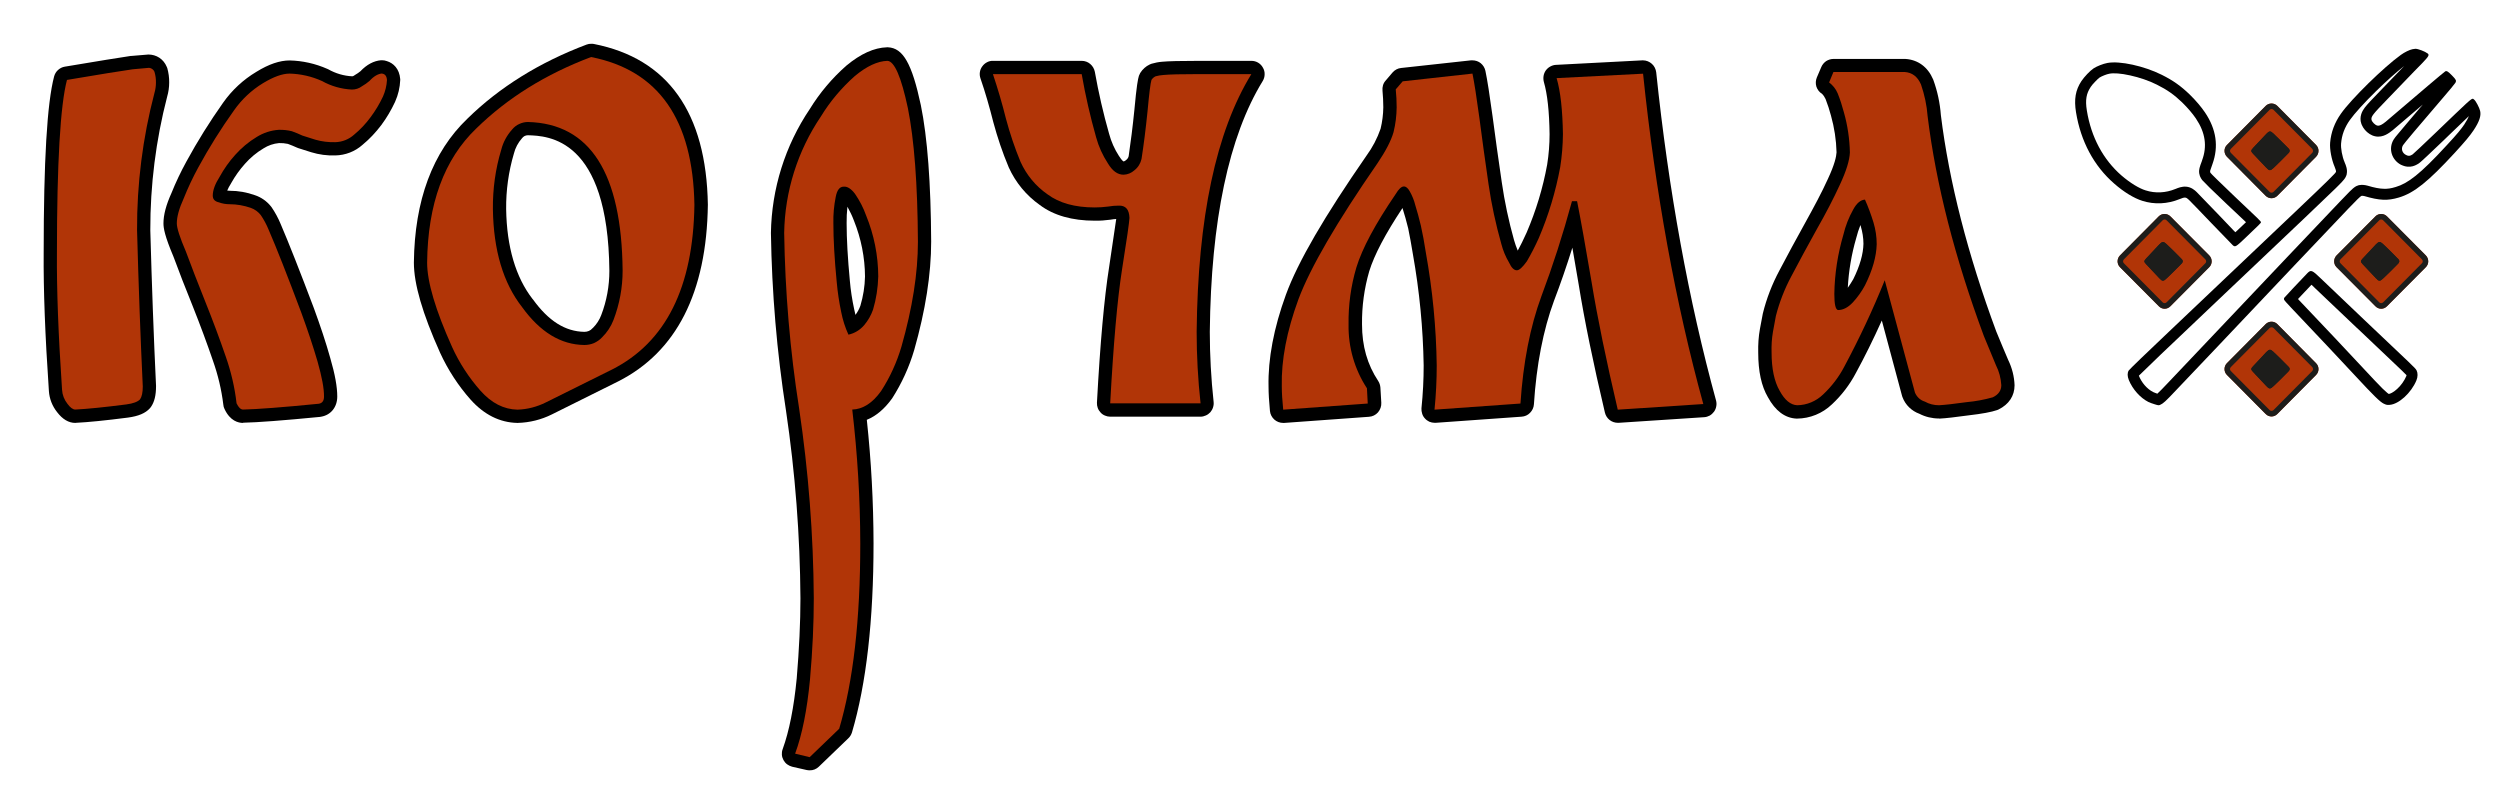
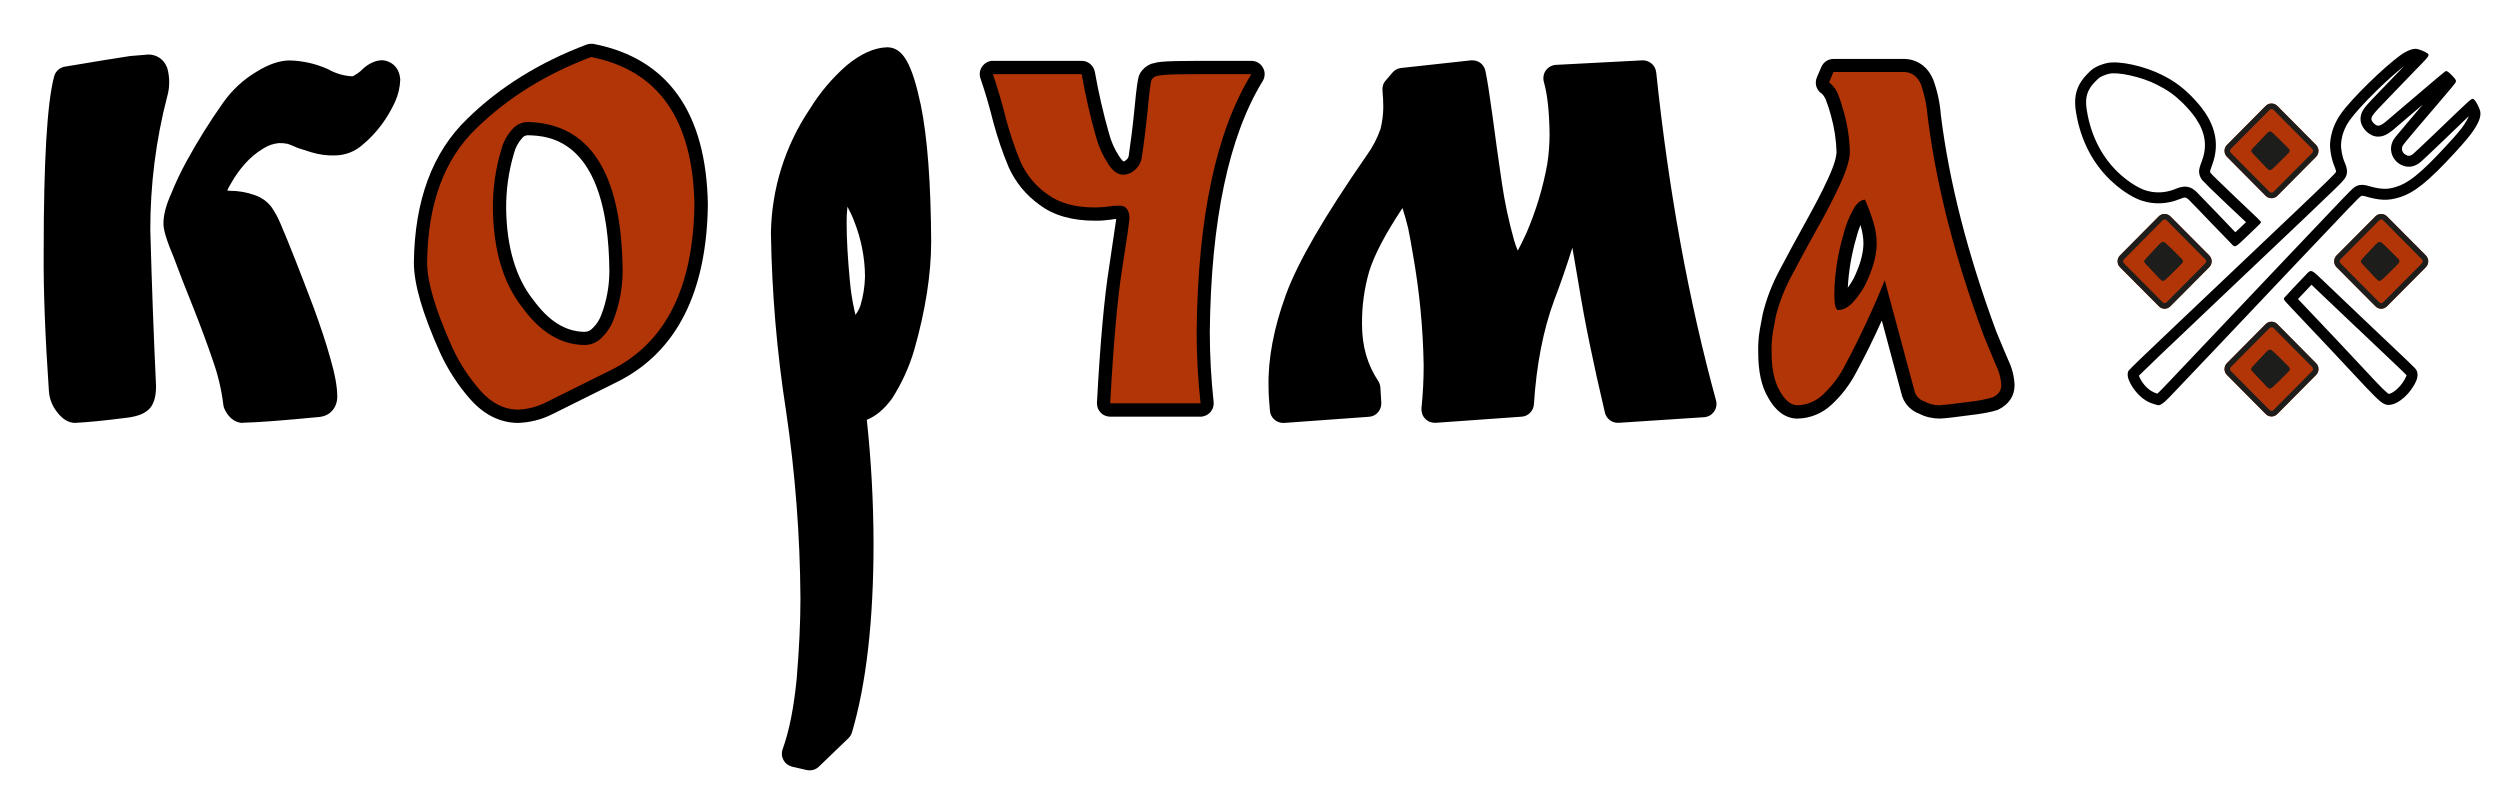
<svg xmlns="http://www.w3.org/2000/svg" width="248.987" height="80.24" viewBox="0 0 248.987 80.24" fill="none">
  <desc>
			Created with Pixso.
	</desc>
  <defs>
    <clipPath id="clip64_3460">
      <rect id="logo 6" width="248.987" height="80.24" fill="white" fill-opacity="0" />
    </clipPath>
  </defs>
  <g clip-path="url(#clip64_3460)">
    <path id="Vector" d="M24.2 42.12C23.75 42.12 22.92 41.94 22.36 40.73C22.29 40.59 22.25 40.45 22.24 40.29C22.06 38.81 21.71 37.34 21.21 35.93C20.62 34.2 19.94 32.37 19.2 30.51C18.45 28.66 17.8 26.98 17.28 25.57C16.4 23.49 16.28 22.72 16.28 22.25C16.28 21.4 16.54 20.41 17.08 19.22C17.51 18.15 18.01 17.1 18.57 16.08C19.67 14.06 20.89 12.11 22.22 10.23C23.1 8.98 24.23 7.93 25.54 7.15C26.77 6.39 27.86 6.02 28.85 6.02C30.15 6.05 31.42 6.34 32.6 6.86L32.69 6.9C33.43 7.32 34.25 7.56 35.09 7.6C35.16 7.59 35.23 7.56 35.29 7.51L35.38 7.45C35.56 7.35 35.73 7.23 35.89 7.1C36.54 6.42 37.23 6.06 37.95 6L38.05 6C38.22 6 38.38 6.03 38.54 6.09C39.16 6.28 39.78 6.83 39.86 7.88C39.86 7.91 39.86 7.94 39.86 7.98C39.83 8.71 39.66 9.44 39.36 10.11L39.34 10.16C38.96 10.97 38.51 11.74 37.98 12.45C37.43 13.18 36.81 13.84 36.11 14.42C35.36 15.09 34.4 15.46 33.4 15.48C32.59 15.51 31.77 15.4 30.99 15.16C30.5 15 30.07 14.87 29.7 14.75C29.65 14.74 29.6 14.72 29.55 14.69C29.28 14.57 28.98 14.44 28.67 14.33C28.38 14.27 28.08 14.24 27.79 14.25C27.24 14.3 26.71 14.48 26.24 14.78C25.55 15.19 24.93 15.71 24.4 16.31C23.88 16.89 23.42 17.53 23.04 18.21C23.03 18.24 23.01 18.27 22.99 18.3C22.85 18.51 22.73 18.74 22.63 18.98C22.71 18.98 22.79 19 22.88 19C23.74 19 24.58 19.15 25.39 19.44C26.02 19.65 26.57 20.04 26.98 20.55C27.01 20.58 27.03 20.61 27.05 20.64C27.41 21.17 27.72 21.74 27.96 22.33C28.75 24.17 29.86 26.98 31.26 30.69C31.9 32.44 32.46 34.11 32.89 35.65C33.37 37.29 33.59 38.54 33.59 39.49C33.59 40.54 32.96 41.33 31.99 41.5C31.95 41.51 31.92 41.52 31.88 41.52C28.18 41.88 25.67 42.07 24.23 42.1L24.2 42.12ZM7.5 42.12C6.84 42.12 6.23 41.76 5.69 41.05C5.21 40.45 4.92 39.72 4.87 38.95C4.49 33.42 4.32 28.81 4.35 25.18C4.35 16.01 4.69 10.26 5.39 7.61C5.46 7.36 5.59 7.14 5.78 6.97C5.97 6.8 6.2 6.68 6.45 6.64C9.82 6.07 11.97 5.73 13.03 5.57L13.1 5.57C14.68 5.43 14.7 5.43 14.78 5.43C15.17 5.43 15.55 5.54 15.87 5.75C16.2 5.97 16.45 6.28 16.6 6.64C16.62 6.68 16.64 6.73 16.66 6.78C16.79 7.25 16.86 7.74 16.85 8.23C16.85 8.7 16.78 9.17 16.65 9.62C15.52 13.97 14.96 18.45 14.97 22.94C15.12 28.37 15.31 33.59 15.54 38.42C15.54 38.44 15.54 38.46 15.54 38.48C15.54 39.36 15.38 40.03 15.04 40.52C15 40.57 14.97 40.62 14.93 40.66C14.48 41.16 13.78 41.45 12.74 41.59C10.49 41.88 8.8 42.05 7.57 42.11L7.5 42.12Z" fill="#000000" fill-opacity="1" fill-rule="nonzero" />
-     <path id="Vector" d="M6.67 7.96C9.98 7.4 12.16 7.05 13.22 6.9C14.23 6.81 14.75 6.76 14.78 6.76C14.91 6.75 15.04 6.79 15.15 6.87C15.26 6.94 15.35 7.05 15.39 7.17C15.49 7.52 15.54 7.87 15.53 8.23C15.53 8.58 15.48 8.93 15.38 9.27C14.21 13.73 13.63 18.33 13.65 22.94C13.8 28.45 13.99 33.63 14.22 38.49C14.22 39.08 14.13 39.51 13.95 39.77C13.73 40.01 13.27 40.19 12.57 40.28C10.38 40.56 8.69 40.73 7.5 40.79C7.26 40.79 7 40.6 6.72 40.22C6.4 39.82 6.21 39.33 6.18 38.82C5.81 33.34 5.64 28.81 5.67 25.2C5.67 16.22 6.01 10.47 6.67 7.96ZM38.05 7.33C38.35 7.37 38.51 7.57 38.54 7.97C38.51 8.54 38.37 9.1 38.14 9.62C37.8 10.34 37.39 11.03 36.91 11.67C36.44 12.31 35.89 12.9 35.27 13.41C34.76 13.87 34.1 14.14 33.4 14.16C32.73 14.18 32.05 14.1 31.4 13.91C30.91 13.76 30.48 13.62 30.11 13.5C29.79 13.35 29.44 13.2 29.07 13.07C28.64 12.96 28.2 12.92 27.76 12.93C26.98 12.98 26.23 13.23 25.57 13.64C24.77 14.12 24.04 14.73 23.42 15.43C22.82 16.09 22.31 16.82 21.88 17.6C21.42 18.32 21.19 18.95 21.19 19.48C21.19 19.84 21.39 20.06 21.79 20.15C22.14 20.28 22.51 20.34 22.88 20.34C23.59 20.34 24.3 20.47 24.97 20.7C25.37 20.84 25.71 21.09 25.97 21.42C26.28 21.87 26.54 22.36 26.75 22.87C27.54 24.69 28.63 27.46 30.02 31.17C30.65 32.89 31.19 34.51 31.63 36.02C32.06 37.54 32.28 38.7 32.27 39.5C32.27 39.91 32.1 40.15 31.76 40.21C28.12 40.57 25.6 40.76 24.21 40.79C23.97 40.79 23.76 40.58 23.56 40.17C23.38 38.58 23.01 37.01 22.48 35.5C21.87 33.73 21.19 31.9 20.43 30.01C19.68 28.13 19.04 26.48 18.52 25.07C17.91 23.65 17.61 22.71 17.61 22.25C17.61 21.59 17.84 20.76 18.3 19.75C18.72 18.7 19.2 17.68 19.74 16.69C20.81 14.72 22 12.82 23.3 11C24.07 9.9 25.06 8.97 26.2 8.28C27.24 7.65 28.12 7.33 28.85 7.33C29.96 7.36 31.05 7.61 32.07 8.07C32.98 8.58 34 8.87 35.05 8.92C35.41 8.92 35.76 8.81 36.05 8.59C36.31 8.44 36.57 8.26 36.8 8.06C37.23 7.59 37.65 7.35 38.05 7.32L38.05 7.33Z" fill="#B13507" fill-opacity="1" fill-rule="nonzero" />
    <path id="Vector" d="M51.51 42.12C49.77 42.08 48.21 41.3 46.86 39.79C45.63 38.4 44.61 36.83 43.83 35.13C42.07 31.21 41.22 28.28 41.22 26.15C41.29 19.96 43.08 15.14 46.55 11.82C49.75 8.68 53.75 6.2 58.42 4.44C58.57 4.38 58.73 4.36 58.89 4.36C58.98 4.36 59.07 4.36 59.15 4.38C66.52 5.83 70.35 11.21 70.5 20.39C70.38 29.14 67.37 35.04 61.58 37.98L54.97 41.27C53.91 41.8 52.74 42.09 51.56 42.12L51.51 42.12ZM52.57 13.47C52.46 13.47 52.34 13.5 52.24 13.55C52.14 13.61 52.05 13.68 51.98 13.78C51.6 14.21 51.32 14.73 51.18 15.3C50.65 17.09 50.39 18.96 50.41 20.83C50.47 24.6 51.36 27.61 53.04 29.78C53.06 29.79 53.07 29.81 53.08 29.82C54.63 31.97 56.3 33.02 58.2 33.05C58.36 33.05 58.51 33.02 58.65 32.96C58.79 32.9 58.91 32.81 59.01 32.69L59.06 32.65C59.42 32.29 59.7 31.86 59.88 31.38C60.42 29.98 60.69 28.48 60.69 26.98C60.57 13.72 54.57 13.53 52.57 13.47Z" fill="#000000" fill-opacity="1" fill-rule="nonzero" />
    <path id="Vector" d="M58.87 5.68C65.59 7 69.02 11.91 69.16 20.41C69.04 28.62 66.31 34.09 60.96 36.8L54.36 40.08C53.48 40.52 52.52 40.77 51.54 40.8C50.17 40.77 48.94 40.14 47.85 38.91C46.7 37.61 45.75 36.15 45.03 34.57C43.37 30.88 42.54 28.07 42.54 26.16C42.6 20.32 44.23 15.86 47.45 12.78C50.55 9.75 54.36 7.38 58.87 5.68ZM58.19 34.36C58.52 34.36 58.85 34.3 59.16 34.17C59.46 34.03 59.74 33.84 59.96 33.6C60.46 33.11 60.85 32.52 61.1 31.87C61.7 30.3 62.01 28.64 62.01 26.96C61.92 17.24 58.78 12.31 52.58 12.15C52.28 12.15 51.99 12.22 51.71 12.35C51.44 12.47 51.2 12.66 51.01 12.89C50.49 13.47 50.11 14.16 49.92 14.92C49.34 16.83 49.07 18.83 49.09 20.83C49.15 24.93 50.12 28.19 52 30.59C53.8 33.08 55.86 34.33 58.19 34.36Z" fill="#B13507" fill-opacity="1" fill-rule="nonzero" />
    <path id="Vector" d="M80.64 76.72C80.54 76.72 80.44 76.71 80.34 76.69L78.89 76.36C78.71 76.31 78.54 76.23 78.39 76.12C78.24 76.01 78.12 75.86 78.03 75.7C77.94 75.53 77.88 75.35 77.87 75.16C77.86 74.98 77.88 74.79 77.95 74.61C78.6 72.82 79.07 70.45 79.35 67.56C79.59 64.68 79.72 61.99 79.72 59.6C79.68 53.34 79.2 47.09 78.28 40.89C77.37 35.04 76.87 29.13 76.78 23.2C76.85 18.8 78.19 14.51 80.65 10.86C81.64 9.25 82.87 7.79 84.29 6.54C85.71 5.36 87.05 4.75 88.34 4.71L88.44 4.71C89.94 4.78 90.83 6.34 91.71 10.47C92.37 13.69 92.71 18.26 92.74 24.06C92.74 27.3 92.17 30.93 91.05 34.86C90.55 36.56 89.81 38.18 88.85 39.68C88.09 40.73 87.25 41.44 86.33 41.81C86.77 45.9 86.99 50.01 87 54.12C87 61.78 86.28 68.12 84.85 72.95C84.78 73.17 84.66 73.37 84.49 73.53L81.55 76.36C81.3 76.6 80.98 76.73 80.64 76.72ZM84.4 20.59C84.34 21.14 84.31 21.69 84.32 22.23C84.32 23.81 84.43 25.73 84.64 27.95C84.72 28.9 84.87 29.86 85.07 30.79C85.11 30.99 85.16 31.18 85.2 31.36C85.41 31.08 85.57 30.78 85.69 30.45C85.97 29.51 86.13 28.53 86.15 27.54C86.14 25.64 85.76 23.75 85.05 21.98C84.87 21.5 84.65 21.04 84.4 20.59Z" fill="#000000" fill-opacity="1" fill-rule="nonzero" />
-     <path id="Vector" d="M79.19 75.06C79.89 73.17 80.38 70.71 80.67 67.69C80.93 64.73 81.05 62.04 81.05 59.6C81.01 53.27 80.52 46.95 79.59 40.69C78.68 34.9 78.19 29.05 78.1 23.19C78.17 19.05 79.44 15.03 81.75 11.61C82.67 10.1 83.82 8.74 85.14 7.57C86.32 6.59 87.4 6.09 88.38 6.06C89.08 6.09 89.76 7.66 90.42 10.77C91.05 13.91 91.39 18.35 91.42 24.09C91.42 27.21 90.87 30.69 89.78 34.52C89.32 36.08 88.64 37.58 87.75 38.95C86.89 40.15 85.93 40.76 84.88 40.79C85.4 45.22 85.67 49.68 85.68 54.14C85.68 61.7 84.98 67.85 83.58 72.58L80.64 75.41L79.19 75.06ZM84.02 18.59C83.62 18.59 83.36 18.94 83.23 19.63C83.06 20.48 82.98 21.35 83 22.22C83 23.85 83.11 25.8 83.33 28.06C83.42 29.08 83.57 30.08 83.78 31.08C83.93 31.85 84.17 32.61 84.5 33.33C85.11 33.2 85.66 32.86 86.07 32.38C86.45 31.93 86.75 31.41 86.95 30.84C87.27 29.77 87.44 28.65 87.47 27.53C87.46 25.45 87.05 23.39 86.26 21.46C85.99 20.7 85.61 19.97 85.15 19.3C84.76 18.79 84.39 18.56 84.04 18.59L84.02 18.59Z" fill="#B13507" fill-opacity="1" fill-rule="nonzero" />
    <path id="Vector" d="M110.57 41.5C110.39 41.5 110.21 41.46 110.05 41.39C109.88 41.32 109.73 41.22 109.61 41.08C109.49 40.95 109.39 40.8 109.33 40.63C109.27 40.46 109.24 40.28 109.25 40.1C109.57 34.17 109.98 29.64 110.46 26.62C110.93 23.48 111.11 22.27 111.17 21.81C111 21.82 110.81 21.84 110.59 21.88C110.08 21.95 109.56 21.99 109.04 21.98C106.79 21.98 104.94 21.46 103.55 20.41C102.21 19.46 101.15 18.18 100.47 16.68C100.47 16.66 100.45 16.64 100.45 16.63C99.84 15.18 99.34 13.69 98.93 12.17C98.55 10.66 98.13 9.2 97.65 7.81C97.58 7.61 97.56 7.39 97.59 7.19C97.62 6.98 97.7 6.78 97.83 6.61C97.95 6.44 98.11 6.3 98.3 6.2C98.49 6.1 98.69 6.05 98.9 6.06L107.73 6.06C108.05 6.06 108.35 6.17 108.58 6.37C108.82 6.57 108.98 6.85 109.04 7.15C109.41 9.23 109.88 11.29 110.46 13.32C110.67 14.11 111 14.85 111.44 15.53L111.49 15.6C111.73 15.99 111.89 16.08 111.91 16.08C112 16.06 112.08 16.01 112.15 15.94C112.17 15.93 112.19 15.91 112.21 15.89C112.31 15.8 112.38 15.68 112.41 15.55C112.61 14.19 112.81 12.63 112.98 10.93C113.2 8.52 113.33 7.88 113.43 7.55C113.47 7.45 113.51 7.36 113.56 7.27C113.79 6.9 114.12 6.6 114.51 6.42C114.57 6.39 114.62 6.37 114.68 6.35C115.02 6.25 115.37 6.18 115.73 6.15C116.36 6.09 117.58 6.06 119.45 6.06L124.63 6.06C124.87 6.06 125.1 6.12 125.3 6.24C125.5 6.36 125.67 6.53 125.78 6.74C125.9 6.94 125.96 7.17 125.95 7.41C125.95 7.64 125.88 7.87 125.76 8.07C122.38 13.57 120.61 21.97 120.49 33.04C120.49 35.37 120.62 37.71 120.87 40.03C120.89 40.21 120.87 40.4 120.81 40.58C120.76 40.75 120.66 40.92 120.54 41.06C120.42 41.19 120.26 41.31 120.09 41.38C119.92 41.46 119.74 41.5 119.56 41.5L110.57 41.5Z" fill="#000000" fill-opacity="1" fill-rule="nonzero" />
    <path id="Vector" d="M107.73 7.38C108.1 9.5 108.58 11.6 109.17 13.68C109.42 14.6 109.82 15.47 110.34 16.27C110.79 17.02 111.3 17.4 111.9 17.4C112.3 17.39 112.68 17.23 112.98 16.96C113.34 16.68 113.59 16.28 113.69 15.83C113.91 14.42 114.11 12.84 114.29 11.07C114.45 9.32 114.58 8.28 114.68 7.96C114.78 7.8 114.92 7.68 115.09 7.6C115.34 7.53 115.59 7.49 115.85 7.47C116.44 7.41 117.64 7.38 119.45 7.38L124.63 7.38C121.11 13.11 119.3 21.66 119.18 33.03C119.18 35.41 119.31 37.8 119.57 40.17L110.57 40.17C110.89 34.27 111.28 29.82 111.75 26.83C112.23 23.83 112.47 22.12 112.49 21.7C112.46 20.85 112.1 20.45 111.41 20.48C111.07 20.48 110.72 20.51 110.38 20.57C109.93 20.63 109.48 20.66 109.03 20.66C107.05 20.66 105.49 20.22 104.32 19.35C103.15 18.54 102.23 17.42 101.64 16.12C101.06 14.72 100.58 13.29 100.19 11.83C99.81 10.3 99.37 8.82 98.89 7.38L107.73 7.38Z" fill="#B13507" fill-opacity="1" fill-rule="nonzero" />
    <path id="Vector" d="M127.79 42.12C127.47 42.12 127.15 42 126.91 41.78C126.67 41.56 126.51 41.26 126.48 40.93C126.39 40 126.34 39.17 126.34 38.48C126.28 35.75 126.86 32.67 128.07 29.35C129.28 26.04 131.93 21.52 136.09 15.51C136.69 14.69 137.17 13.78 137.5 12.82C137.67 12.12 137.76 11.41 137.77 10.69C137.77 10.13 137.74 9.58 137.69 9.03C137.67 8.85 137.69 8.67 137.74 8.49C137.79 8.32 137.88 8.16 138 8.03L138.69 7.22C138.91 6.97 139.21 6.8 139.55 6.77L146.5 6.01C146.55 6.01 146.6 6.01 146.65 6.01C146.95 6.01 147.25 6.11 147.48 6.3C147.72 6.5 147.88 6.77 147.94 7.06C148.13 7.97 148.36 9.44 148.65 11.57C148.92 13.64 149.23 15.84 149.57 18.16C149.85 20.1 150.26 22.02 150.79 23.91C150.89 24.27 151.02 24.62 151.16 24.96C151.43 24.47 151.73 23.86 152.05 23.15C152.98 20.98 153.67 18.71 154.09 16.39C154.25 15.38 154.33 14.37 154.33 13.35C154.3 11.11 154.11 9.36 153.76 8.16C153.71 7.97 153.7 7.76 153.73 7.57C153.76 7.37 153.84 7.18 153.95 7.02C154.07 6.86 154.22 6.72 154.39 6.63C154.57 6.53 154.76 6.47 154.96 6.46L163.57 6.01L163.63 6.01C163.96 6.01 164.28 6.14 164.52 6.36C164.76 6.57 164.91 6.88 164.95 7.2C166.18 18.97 168.19 29.97 170.91 39.89C170.96 40.08 170.97 40.28 170.93 40.47C170.9 40.66 170.82 40.84 170.71 41C170.59 41.16 170.45 41.29 170.28 41.39C170.11 41.48 169.92 41.54 169.73 41.55L161.21 42.11L161.13 42.11C160.83 42.11 160.54 42.01 160.31 41.83C160.07 41.64 159.91 41.38 159.84 41.09C158.68 36.18 157.8 31.89 157.23 28.34C157 26.99 156.79 25.77 156.6 24.67C156.03 26.49 155.42 28.26 154.77 29.96C153.7 32.86 153.02 36.34 152.77 40.27C152.75 40.59 152.61 40.89 152.38 41.12C152.16 41.35 151.86 41.48 151.54 41.5L142.98 42.11L142.89 42.11C142.71 42.11 142.52 42.07 142.35 42C142.19 41.92 142.03 41.81 141.91 41.67C141.79 41.54 141.69 41.38 141.64 41.2C141.58 41.02 141.56 40.84 141.57 40.66C141.72 39.22 141.79 37.78 141.79 36.4C141.73 32.68 141.37 28.99 140.72 25.33C140.57 24.4 140.41 23.53 140.25 22.75C140.07 22.03 139.89 21.37 139.72 20.85C139.71 20.8 139.7 20.76 139.68 20.72C137.98 23.28 136.87 25.39 136.37 27.01C135.87 28.73 135.63 30.51 135.65 32.3C135.65 34.47 136.18 36.31 137.26 37.94C137.39 38.14 137.46 38.36 137.48 38.59L137.57 40.11C137.59 40.46 137.47 40.8 137.24 41.07C137.01 41.33 136.69 41.49 136.34 41.51L127.91 42.12L127.79 42.12Z" fill="#000000" fill-opacity="1" fill-rule="nonzero" />
-     <path id="Vector" d="M146.65 7.33C146.83 8.21 147.06 9.68 147.34 11.75C147.6 13.78 147.91 15.98 148.25 18.34C148.54 20.35 148.97 22.33 149.52 24.28C149.69 24.94 149.95 25.57 150.3 26.16C150.53 26.67 150.79 26.92 151.07 26.92C151.31 26.92 151.64 26.62 152.07 26.02C152.51 25.27 152.9 24.5 153.26 23.7C154.23 21.43 154.94 19.07 155.39 16.64C155.56 15.55 155.65 14.45 155.66 13.35C155.62 10.96 155.42 9.1 155.03 7.78L163.64 7.34C164.88 19.23 166.88 30.2 169.64 40.24L161.12 40.8C159.97 35.89 159.1 31.67 158.52 28.13C157.91 24.54 157.43 21.85 157.07 20.04L156.56 20.04C155.66 23.36 154.64 26.51 153.52 29.49C152.39 32.55 151.7 36.11 151.43 40.19L142.87 40.8C143.02 39.31 143.09 37.85 143.09 36.4C143.04 32.62 142.67 28.84 142 25.12C141.86 24.17 141.69 23.29 141.51 22.47C141.32 21.69 141.14 21.02 140.96 20.45C140.84 19.96 140.65 19.49 140.4 19.05C140.22 18.73 140.03 18.57 139.82 18.57C139.57 18.57 139.3 18.83 139 19.33C136.97 22.31 135.67 24.74 135.09 26.63C134.54 28.48 134.28 30.4 134.31 32.32C134.27 34.57 134.91 36.79 136.14 38.67L136.22 40.19L127.8 40.8C127.71 39.91 127.66 39.13 127.66 38.47C127.6 35.87 128.15 32.98 129.32 29.8C130.5 26.65 133.13 22.13 137.19 16.26C138 15.06 138.54 14.03 138.79 13.16C138.99 12.35 139.09 11.52 139.1 10.69C139.1 10.1 139.07 9.5 139.01 8.9L139.7 8.1L146.65 7.33Z" fill="#B13507" fill-opacity="1" fill-rule="nonzero" />
    <path id="Vector" d="M193.11 41.68C192.43 41.68 191.76 41.52 191.16 41.21C190.77 41.07 190.43 40.85 190.14 40.57C189.85 40.29 189.62 39.94 189.48 39.56C189.47 39.53 189.45 39.49 189.44 39.45L187.42 31.92C186.55 33.85 185.68 35.6 184.84 37.14C184.22 38.32 183.41 39.38 182.44 40.28C181.51 41.17 180.27 41.68 178.98 41.69L178.91 41.69C177.76 41.63 176.81 40.91 176.07 39.55C175.43 38.46 175.11 36.99 175.11 35.11C175.09 34.32 175.14 33.53 175.28 32.76C175.35 32.38 175.45 31.85 175.57 31.22C175.94 29.72 176.5 28.28 177.23 26.92C178.02 25.42 178.86 23.86 179.75 22.26C180.64 20.65 181.44 19.17 182.04 17.84C182.72 16.39 182.89 15.59 182.91 15.17C182.88 13.94 182.69 12.71 182.36 11.53C182.21 10.96 182.03 10.41 181.82 9.87C181.73 9.67 181.61 9.49 181.46 9.34C181.19 9.18 181 8.92 180.9 8.62C180.81 8.32 180.83 8 180.95 7.71L181.39 6.68C181.49 6.44 181.66 6.24 181.87 6.09C182.09 5.95 182.35 5.87 182.6 5.87L189.77 5.87C191.02 5.95 192 6.67 192.53 7.91C192.54 7.93 192.55 7.95 192.55 7.96C192.96 9.09 193.21 10.26 193.3 11.46C194.12 18.1 195.98 25.36 198.82 33.02C199.28 34.13 199.68 35.1 200.01 35.86C200.39 36.64 200.61 37.5 200.64 38.37C200.64 39.42 200.08 40.27 199.05 40.78C199 40.8 198.96 40.82 198.91 40.84C198.33 41.04 197.42 41.21 196.04 41.37C194.73 41.55 193.78 41.66 193.18 41.69L193.11 41.68ZM185.29 22.41C185.12 22.83 184.98 23.27 184.87 23.71C184.4 25.32 184.12 26.98 184.03 28.66C184.23 28.38 184.41 28.09 184.58 27.8C185.23 26.49 185.57 25.3 185.59 24.28C185.59 23.69 185.49 23.09 185.32 22.52L185.29 22.41Z" fill="#000000" fill-opacity="1" fill-rule="nonzero" />
    <path id="Vector" d="M182.6 7.17L189.69 7.17C190.44 7.22 190.98 7.63 191.32 8.41C191.67 9.43 191.9 10.49 191.98 11.57C192.82 18.37 194.69 25.67 197.58 33.46C198.05 34.62 198.46 35.6 198.79 36.38C199.1 36.99 199.28 37.67 199.32 38.36C199.32 38.89 199.04 39.3 198.47 39.57C197.62 39.81 196.76 39.97 195.88 40.05C194.6 40.23 193.67 40.33 193.11 40.36C192.62 40.36 192.13 40.24 191.71 40C191.49 39.93 191.28 39.82 191.11 39.66C190.94 39.5 190.81 39.31 190.72 39.1L187.71 27.91C186.53 30.85 185.18 33.71 183.69 36.5C183.15 37.54 182.43 38.48 181.58 39.28C180.88 39.96 179.95 40.35 178.99 40.36C178.33 40.33 177.75 39.85 177.24 38.91C176.71 37.99 176.44 36.72 176.44 35.1C176.42 34.4 176.46 33.71 176.58 33.03C176.65 32.61 176.75 32.09 176.87 31.46C177.22 30.09 177.74 28.76 178.41 27.51C179.2 26.01 180.03 24.47 180.91 22.89C181.84 21.26 182.62 19.76 183.25 18.38C183.88 17.03 184.21 15.96 184.24 15.18C184.21 13.83 184.01 12.48 183.64 11.18C183.47 10.54 183.27 9.91 183.02 9.29C182.84 8.86 182.54 8.49 182.17 8.21L182.6 7.17ZM185.74 19.88C185.3 19.91 184.91 20.24 184.57 20.87C184.13 21.65 183.8 22.5 183.59 23.38C183.03 25.29 182.72 27.27 182.69 29.27C182.69 30.3 182.81 30.84 183.06 30.88C183.56 30.88 184.05 30.63 184.53 30.12C185 29.61 185.41 29.04 185.74 28.42C186.49 26.92 186.88 25.55 186.91 24.32C186.91 23.59 186.8 22.86 186.59 22.16C186.35 21.38 186.07 20.62 185.74 19.88Z" fill="#B13507" fill-opacity="1" fill-rule="nonzero" />
    <path id="Vector" d="M225.65 10.55L221.79 14.44C221.47 14.76 221.47 15.28 221.79 15.61L225.65 19.5C225.97 19.82 226.49 19.82 226.81 19.5L230.67 15.61C230.99 15.28 230.99 14.76 230.67 14.44L226.81 10.55C226.49 10.23 225.97 10.23 225.65 10.55Z" fill="#B13507" fill-opacity="1" fill-rule="nonzero" />
    <path id="Vector (Stroke)" d="M226.04 10.94L222.18 14.83C222.07 14.94 222.07 15.11 222.18 15.22L226.04 19.11C226.15 19.22 226.32 19.22 226.43 19.11L230.29 15.22C230.39 15.11 230.39 14.94 230.29 14.83L226.43 10.94C226.32 10.83 226.15 10.83 226.04 10.94ZM221.79 14.44L225.65 10.55C225.97 10.23 226.49 10.23 226.81 10.55L230.67 14.44C230.99 14.76 230.99 15.28 230.67 15.61L226.81 19.5C226.49 19.82 225.97 19.82 225.65 19.5L221.79 15.61C221.47 15.28 221.47 14.76 221.79 14.44Z" fill="#1D1D1B" fill-opacity="1" fill-rule="evenodd" />
    <path id="Vector" d="M228.04 15.02C228.03 15.11 227.99 15.2 227.92 15.25C227.43 15.74 226.95 16.24 226.44 16.72C226.1 17.04 226 17.02 225.69 16.68C225.26 16.23 224.83 15.77 224.4 15.32C224.16 15.06 224.16 14.99 224.4 14.73C224.83 14.27 225.27 13.8 225.71 13.34C226 13.04 226.11 13.01 226.4 13.28C226.93 13.78 227.44 14.3 227.95 14.81C228.01 14.87 228.04 14.94 228.04 15.02Z" fill="#1D1D1B" fill-opacity="1" fill-rule="nonzero" />
-     <path id="Vector (Stroke)" d="M227.92 15.25C227.99 15.2 228.03 15.11 228.04 15.02C228.04 14.94 228.01 14.87 227.95 14.81C227.8 14.66 227.64 14.5 227.48 14.34C227.13 13.99 226.77 13.63 226.4 13.28C226.11 13.01 226 13.04 225.71 13.34C225.38 13.68 225.05 14.03 224.73 14.38C224.62 14.5 224.51 14.62 224.4 14.73C224.16 14.99 224.16 15.06 224.4 15.32C224.83 15.77 225.26 16.23 225.69 16.68C226 17.02 226.1 17.04 226.44 16.72C226.8 16.39 227.14 16.04 227.48 15.7C227.63 15.55 227.77 15.4 227.92 15.25ZM227.38 15.02C227.28 15.12 227.18 15.22 227.08 15.32C226.75 15.65 226.43 15.98 226.09 16.3C225.68 15.88 225.28 15.45 224.88 15.02C224.96 14.94 225.04 14.85 225.13 14.76C225.45 14.42 225.76 14.08 226.09 13.74C226.43 14.06 226.75 14.39 227.09 14.72C227.19 14.82 227.28 14.92 227.38 15.02ZM226.22 13.61C226.22 13.61 226.22 13.61 226.22 13.61C226.22 13.61 226.22 13.61 226.22 13.61Z" fill="#1D1D1B" fill-opacity="1" fill-rule="evenodd" />
    <path id="Vector" d="M225.65 32.28L221.79 36.17C221.47 36.5 221.47 37.02 221.79 37.34L225.65 41.23C225.97 41.56 226.49 41.56 226.81 41.23L230.67 37.34C230.99 37.02 230.99 36.5 230.67 36.18L226.81 32.28C226.49 31.96 225.97 31.96 225.65 32.28Z" fill="#B13507" fill-opacity="1" fill-rule="nonzero" />
    <path id="Vector (Stroke)" d="M226.04 32.67L222.18 36.56C222.07 36.67 222.07 36.85 222.18 36.95L226.04 40.84C226.15 40.95 226.32 40.95 226.43 40.84L230.29 36.95C230.39 36.85 230.39 36.67 230.29 36.56L226.43 32.67C226.32 32.57 226.15 32.57 226.04 32.67ZM221.79 36.17L225.65 32.28C225.97 31.96 226.49 31.96 226.81 32.28L230.67 36.18C230.99 36.5 230.99 37.02 230.67 37.34L226.81 41.23C226.49 41.56 225.97 41.56 225.65 41.23L221.79 37.34C221.47 37.02 221.47 36.5 221.79 36.17Z" fill="#1D1D1B" fill-opacity="1" fill-rule="evenodd" />
    <path id="Vector" d="M228.04 36.76C228.03 36.85 227.99 36.93 227.92 36.99C227.43 37.48 226.95 37.98 226.44 38.45C226.1 38.78 226 38.76 225.69 38.42C225.26 37.96 224.83 37.51 224.4 37.05C224.16 36.79 224.16 36.73 224.4 36.47C224.83 36 225.27 35.54 225.71 35.07C226 34.78 226.11 34.75 226.4 35.02C226.93 35.51 227.44 36.04 227.95 36.55C228.01 36.6 228.04 36.68 228.04 36.76Z" fill="#1D1D1B" fill-opacity="1" fill-rule="nonzero" />
    <path id="Vector (Stroke)" d="M227.92 36.99C227.99 36.93 228.03 36.85 228.04 36.76C228.04 36.68 228.01 36.6 227.95 36.55C227.8 36.39 227.64 36.24 227.48 36.08C227.13 35.72 226.77 35.36 226.4 35.02C226.11 34.75 226 34.78 225.71 35.07C225.38 35.42 225.05 35.77 224.73 36.12C224.62 36.23 224.51 36.35 224.4 36.47C224.16 36.73 224.16 36.79 224.4 37.05C224.83 37.51 225.26 37.96 225.69 38.42C226 38.76 226.1 38.78 226.44 38.45C226.8 38.12 227.14 37.78 227.48 37.43C227.63 37.28 227.77 37.14 227.92 36.99ZM227.38 36.75C227.28 36.85 227.18 36.95 227.08 37.05C226.75 37.39 226.43 37.72 226.09 38.04C225.68 37.61 225.28 37.19 224.88 36.76C224.96 36.67 225.04 36.58 225.13 36.49C225.45 36.15 225.76 35.81 226.09 35.48C226.43 35.8 226.75 36.12 227.09 36.46C227.19 36.56 227.28 36.66 227.38 36.75ZM226.22 35.35C226.22 35.35 226.22 35.35 226.22 35.35C226.22 35.35 226.22 35.35 226.22 35.35Z" fill="#1D1D1B" fill-opacity="1" fill-rule="evenodd" />
    <path id="Vector" d="M236.58 21.55L232.71 25.44C232.39 25.77 232.39 26.29 232.71 26.61L236.58 30.5C236.9 30.83 237.41 30.83 237.73 30.5L241.6 26.61C241.92 26.29 241.92 25.77 241.6 25.44L237.73 21.55C237.41 21.23 236.89 21.23 236.58 21.55Z" fill="#B13507" fill-opacity="1" fill-rule="nonzero" />
    <path id="Vector (Stroke)" d="M236.96 21.94L233.1 25.83C232.99 25.94 232.99 26.12 233.1 26.22L236.96 30.11C237.07 30.22 237.24 30.22 237.35 30.11L241.21 26.22C241.32 26.12 241.32 25.94 241.21 25.83L237.35 21.94C237.24 21.83 237.07 21.83 236.96 21.94ZM232.71 25.44L236.58 21.55C236.89 21.23 237.41 21.23 237.73 21.55L241.6 25.44C241.92 25.77 241.92 26.29 241.6 26.61L237.73 30.5C237.41 30.83 236.9 30.83 236.58 30.5L232.71 26.61C232.39 26.29 232.39 25.77 232.71 25.44Z" fill="#1D1D1B" fill-opacity="1" fill-rule="evenodd" />
    <path id="Vector" d="M238.96 26.03C238.95 26.12 238.91 26.2 238.84 26.26C238.35 26.75 237.87 27.25 237.36 27.72C237.02 28.05 236.92 28.03 236.61 27.69C236.18 27.23 235.75 26.78 235.32 26.32C235.08 26.06 235.08 26 235.32 25.74C235.76 25.27 236.19 24.81 236.63 24.34C236.92 24.05 237.03 24.02 237.32 24.29C237.86 24.78 238.36 25.31 238.87 25.82C238.93 25.87 238.96 25.95 238.96 26.03Z" fill="#1D1D1B" fill-opacity="1" fill-rule="nonzero" />
    <path id="Vector (Stroke)" d="M238.84 26.26C238.91 26.2 238.95 26.12 238.96 26.03C238.96 25.95 238.93 25.87 238.87 25.82C238.72 25.66 238.56 25.51 238.41 25.35C238.05 24.99 237.69 24.63 237.32 24.29C237.03 24.02 236.92 24.05 236.63 24.34C236.3 24.69 235.98 25.04 235.65 25.39C235.54 25.5 235.43 25.62 235.32 25.74C235.08 26 235.08 26.06 235.32 26.32C235.75 26.78 236.18 27.23 236.61 27.69C236.92 28.03 237.02 28.05 237.36 27.72C237.72 27.39 238.06 27.05 238.4 26.7C238.55 26.55 238.69 26.41 238.84 26.26ZM238.3 26.02C238.2 26.12 238.1 26.22 238.01 26.32C237.67 26.66 237.35 26.99 237.01 27.31C236.6 26.88 236.2 26.46 235.8 26.03C235.88 25.94 235.96 25.85 236.05 25.76C236.37 25.42 236.69 25.08 237.01 24.75C237.35 25.07 237.68 25.39 238.01 25.73C238.11 25.83 238.2 25.93 238.3 26.02ZM237.14 24.62C237.14 24.62 237.14 24.62 237.14 24.62C237.14 24.62 237.14 24.62 237.14 24.62Z" fill="#1D1D1B" fill-opacity="1" fill-rule="evenodd" />
    <path id="Vector" d="M215 21.55L211.14 25.44C210.82 25.77 210.82 26.29 211.14 26.61L215.01 30.5C215.33 30.83 215.84 30.83 216.16 30.5L220.03 26.61C220.35 26.29 220.35 25.77 220.03 25.44L216.16 21.55C215.84 21.23 215.32 21.23 215 21.55Z" fill="#B13507" fill-opacity="1" fill-rule="nonzero" />
    <path id="Vector (Stroke)" d="M215.39 21.94L211.53 25.83C211.42 25.94 211.42 26.12 211.53 26.22L215.39 30.11C215.5 30.22 215.67 30.22 215.78 30.11L219.64 26.22C219.75 26.12 219.75 25.94 219.64 25.83L215.78 21.94C215.67 21.83 215.5 21.83 215.39 21.94ZM211.14 25.44L215 21.55C215.32 21.23 215.84 21.23 216.16 21.55L220.03 25.44C220.35 25.77 220.35 26.29 220.03 26.61L216.16 30.5C215.84 30.83 215.33 30.83 215.01 30.5L211.14 26.61C210.82 26.29 210.82 25.77 211.14 25.44Z" fill="#1D1D1B" fill-opacity="1" fill-rule="evenodd" />
    <path id="Vector" d="M217.39 26.03C217.38 26.12 217.34 26.2 217.27 26.26C216.78 26.75 216.3 27.25 215.79 27.72C215.45 28.05 215.35 28.03 215.04 27.69C214.61 27.23 214.18 26.78 213.75 26.32C213.51 26.06 213.51 26 213.75 25.74C214.19 25.27 214.62 24.81 215.06 24.34C215.35 24.05 215.46 24.02 215.75 24.29C216.28 24.78 216.79 25.31 217.3 25.82C217.36 25.87 217.39 25.95 217.39 26.03Z" fill="#1D1D1B" fill-opacity="1" fill-rule="nonzero" />
-     <path id="Vector (Stroke)" d="M217.27 26.26C217.34 26.2 217.38 26.12 217.39 26.03C217.39 25.95 217.36 25.87 217.3 25.82C217.15 25.66 216.99 25.51 216.84 25.35C216.48 24.99 216.12 24.63 215.75 24.29C215.46 24.02 215.35 24.05 215.06 24.34C214.73 24.69 214.41 25.04 214.08 25.39C213.97 25.5 213.86 25.62 213.75 25.74C213.51 26 213.51 26.06 213.75 26.32C214.18 26.78 214.61 27.23 215.04 27.69C215.35 28.03 215.45 28.05 215.79 27.72C216.15 27.39 216.49 27.05 216.83 26.7C216.98 26.55 217.12 26.41 217.27 26.26ZM216.73 26.02C216.63 26.12 216.53 26.22 216.44 26.32C216.1 26.66 215.78 26.99 215.44 27.31C215.03 26.88 214.63 26.46 214.23 26.03C214.31 25.94 214.39 25.85 214.48 25.76C214.8 25.42 215.12 25.08 215.44 24.75C215.78 25.07 216.11 25.39 216.44 25.73C216.54 25.83 216.63 25.93 216.73 26.02ZM215.57 24.62C215.57 24.62 215.57 24.62 215.57 24.62C215.57 24.62 215.57 24.62 215.57 24.62Z" fill="#1D1D1B" fill-opacity="1" fill-rule="evenodd" />
+     <path id="Vector (Stroke)" d="M217.27 26.26C217.34 26.2 217.38 26.12 217.39 26.03C217.39 25.95 217.36 25.87 217.3 25.82C217.15 25.66 216.99 25.51 216.84 25.35C216.48 24.99 216.12 24.63 215.75 24.29C215.46 24.02 215.35 24.05 215.06 24.34C214.73 24.69 214.41 25.04 214.08 25.39C213.97 25.5 213.86 25.62 213.75 25.74C213.51 26 213.51 26.06 213.75 26.32C214.18 26.78 214.61 27.23 215.04 27.69C215.35 28.03 215.45 28.05 215.79 27.72C216.15 27.39 216.49 27.05 216.83 26.7C216.98 26.55 217.12 26.41 217.27 26.26ZM216.73 26.02C216.63 26.12 216.53 26.22 216.44 26.32C216.1 26.66 215.78 26.99 215.44 27.31C214.31 25.94 214.39 25.85 214.48 25.76C214.8 25.42 215.12 25.08 215.44 24.75C215.78 25.07 216.11 25.39 216.44 25.73C216.54 25.83 216.63 25.93 216.73 26.02ZM215.57 24.62C215.57 24.62 215.57 24.62 215.57 24.62C215.57 24.62 215.57 24.62 215.57 24.62Z" fill="#1D1D1B" fill-opacity="1" fill-rule="evenodd" />
    <path id="Vector (Stroke)" d="M239.45 6.57C238.62 7.43 237.58 8.51 236.99 9.12C236.25 9.88 235.79 10.37 235.53 10.7C235.4 10.88 235.25 11.1 235.17 11.36C235.07 11.67 235.09 11.94 235.12 12.12L235.12 12.13L235.13 12.14C235.21 12.56 235.48 12.89 235.65 13.06C235.81 13.22 236.14 13.5 236.58 13.58C236.97 13.66 237.33 13.56 237.6 13.43C237.85 13.31 238.09 13.14 238.31 12.96L238.31 12.95L238.32 12.95C238.61 12.7 239.76 11.73 241.3 10.41C240.61 11.22 240.04 11.89 239.59 12.43C239.26 12.82 238.99 13.13 238.81 13.36C238.71 13.48 238.63 13.57 238.57 13.65L238.57 13.65C238.53 13.7 238.46 13.8 238.4 13.89C237.83 14.82 238.22 15.95 239.14 16.42L239.15 16.42L239.15 16.42C239.36 16.52 239.67 16.64 240.05 16.6C240.41 16.57 240.68 16.41 240.86 16.3L240.87 16.29L240.88 16.29C240.96 16.23 241.04 16.16 241.07 16.14L241.08 16.13C241.12 16.09 241.18 16.04 241.25 15.98C241.39 15.85 241.57 15.68 241.79 15.48C242.22 15.08 242.79 14.54 243.39 13.96C243.61 13.75 243.81 13.55 244 13.37C244.86 12.54 245.46 11.96 245.89 11.56C245.82 11.74 245.69 12 245.45 12.36L245.45 12.37C245.11 12.87 244.74 13.33 243.68 14.47L243.68 14.47C241 17.39 239.79 18.27 238.61 18.62L238.61 18.62C238.13 18.77 237.77 18.82 237.38 18.8C236.98 18.79 236.5 18.7 235.79 18.49C235.65 18.45 235.51 18.43 235.4 18.42C235.31 18.41 235.14 18.4 234.95 18.44L234.93 18.44L234.91 18.45C234.75 18.49 234.63 18.56 234.6 18.58L234.6 18.58C234.55 18.61 234.51 18.64 234.48 18.66C234.42 18.7 234.37 18.75 234.33 18.78C234.24 18.86 234.14 18.96 234.02 19.07C233.79 19.3 233.48 19.62 233.11 20.01L233.11 20.01C230.56 22.69 225.59 27.92 220.31 33.5L220.31 33.5C218.51 35.4 216.55 37.47 215.94 38.11L215.94 38.11C215.4 38.68 215.1 38.99 214.91 39.16C214.89 39.18 214.87 39.19 214.86 39.21C214.79 39.18 214.7 39.15 214.62 39.12C214.57 39.1 214.51 39.08 214.45 39.05C213.81 38.73 213.28 38.08 213.02 37.42C213.05 37.39 213.09 37.36 213.12 37.32C213.33 37.11 213.63 36.83 213.99 36.48C214.71 35.77 215.7 34.83 216.78 33.81L216.78 33.81C217.47 33.15 218.16 32.49 218.81 31.88C220.16 30.6 221.27 29.55 221.61 29.22L221.61 29.22C222.4 28.47 226.61 24.47 229.56 21.68L229.56 21.68C231.04 20.27 232 19.35 232.6 18.77C232.89 18.48 233.11 18.27 233.25 18.11C233.33 18.03 233.4 17.95 233.45 17.88C233.48 17.84 233.52 17.79 233.56 17.73L233.56 17.73C233.58 17.69 233.67 17.55 233.72 17.36L233.72 17.35L233.72 17.34C233.78 17.05 233.73 16.81 233.69 16.66C233.65 16.5 233.59 16.34 233.52 16.19L233.52 16.19L233.52 16.18C233.26 15.6 233.12 14.73 233.16 14.3L233.16 14.3L233.16 14.29C233.23 13.45 233.51 12.69 234.03 11.96L234.03 11.96C234.48 11.32 235.49 10.21 236.64 9.08C237.64 8.1 238.69 7.16 239.45 6.57ZM212.02 37.85C211.87 37.47 211.86 37.14 212.01 36.9C212.06 36.81 213.87 35.06 216.03 33.02C220.29 28.97 224.55 24.93 228.81 20.89C231.78 18.07 232.62 17.24 232.65 17.12C232.67 17.03 232.63 16.89 232.52 16.62C232.21 15.9 232.01 14.85 232.07 14.2C232.16 13.16 232.52 12.21 233.14 11.33C234.16 9.87 237.42 6.68 239.11 5.47C239.48 5.2 239.98 4.96 240.27 4.9C240.38 4.88 240.51 4.86 240.56 4.86C240.81 4.85 241.52 5.12 241.79 5.33C241.96 5.48 241.89 5.61 241.27 6.26C241.09 6.45 240.78 6.76 240.42 7.13C239.57 8.01 238.41 9.22 237.77 9.88C236.26 11.44 236.14 11.61 236.19 11.93C236.24 12.15 236.56 12.47 236.78 12.51C236.99 12.55 237.23 12.43 237.61 12.12C237.98 11.81 239.66 10.38 241.79 8.56C242.69 7.8 243.47 7.14 243.53 7.11C243.68 7.03 243.81 7.11 244.22 7.53C244.62 7.94 244.66 8.03 244.55 8.24C244.5 8.33 243.89 9.07 243.18 9.89C240.85 12.6 239.43 14.29 239.33 14.46C239.11 14.81 239.24 15.25 239.64 15.44C239.87 15.56 240.02 15.55 240.28 15.38C240.37 15.32 241.43 14.32 242.63 13.17C245.82 10.11 246.15 9.77 246.31 9.84C246.35 9.86 246.37 9.89 246.41 9.92C246.56 10.02 246.94 10.73 247.01 11.05C247.12 11.54 246.93 12.11 246.36 12.97C245.97 13.55 245.54 14.06 244.49 15.21C241.82 18.11 240.43 19.22 238.92 19.67C237.79 20.01 236.99 19.97 235.48 19.53C235.38 19.5 235.24 19.49 235.18 19.51C235.11 19.53 234.63 19.99 233.9 20.76C231.35 23.44 226.38 28.67 221.11 34.25C219.3 36.15 217.34 38.22 216.73 38.86C215.67 39.99 215.43 40.2 215.12 40.33C214.99 40.38 214.93 40.37 214.58 40.26C214.36 40.2 214.09 40.09 213.96 40.03C213.16 39.62 212.41 38.79 212.02 37.85Z" fill="#000000" fill-opacity="1" fill-rule="evenodd" />
    <path id="Vector (Stroke)" d="M210.09 7.34L210.09 7.34C210.48 7.26 211.22 7.3 212.15 7.51C213.06 7.71 214.02 8.03 214.81 8.43C215.85 8.95 216.53 9.43 217.34 10.21C217.89 10.75 218.36 11.3 218.7 11.8L218.7 11.8C219.66 13.23 219.83 14.58 219.32 15.96C219.31 15.99 219.31 16.01 219.3 16.03C219.19 16.32 219.1 16.56 219.06 16.74C219.03 16.86 219 17.04 219.03 17.26C219.05 17.36 219.07 17.44 219.09 17.5C219.11 17.54 219.12 17.58 219.13 17.6C219.13 17.6 219.13 17.6 219.13 17.6L219.14 17.62L219.15 17.64C219.19 17.74 219.24 17.81 219.26 17.83C219.28 17.86 219.3 17.89 219.31 17.91C219.34 17.94 219.37 17.97 219.39 18C219.44 18.05 219.5 18.11 219.56 18.17C219.69 18.31 219.86 18.48 220.07 18.69C220.5 19.11 221.1 19.68 221.79 20.34L221.79 20.34C222.71 21.2 223.3 21.76 223.69 22.13C223.48 22.33 223.22 22.57 222.89 22.89C222.79 22.98 222.71 23.06 222.63 23.13C222.59 23.09 222.54 23.04 222.49 22.99C222.11 22.59 221.6 22.06 221.05 21.48L221.05 21.48C219.96 20.35 218.92 19.27 218.77 19.12L218.76 19.12L218.76 19.11C218.76 19.11 218.75 19.11 218.75 19.1C218.6 18.96 218.25 18.63 217.72 18.59C217.3 18.56 216.9 18.72 216.69 18.81C216.68 18.81 216.67 18.82 216.66 18.82C215.69 19.22 214.65 19.27 213.69 18.96L213.69 18.96C213.07 18.77 212.17 18.24 211.28 17.47L211.28 17.47C209.48 15.9 208.27 13.68 207.84 11.01C207.66 9.92 207.81 9.29 208.2 8.7L208.2 8.69L208.2 8.69C208.3 8.54 208.47 8.33 208.67 8.13C208.87 7.92 209.03 7.77 209.11 7.72C209.34 7.58 209.8 7.39 210.09 7.34ZM208.51 6.81C208.16 7.04 207.58 7.65 207.29 8.09C206.71 8.97 206.55 9.89 206.76 11.18C207.23 14.08 208.55 16.54 210.57 18.29C211.51 19.12 212.55 19.75 213.36 20C214.57 20.39 215.88 20.32 217.08 19.83C217.61 19.61 217.71 19.62 218.01 19.91C218.15 20.04 219.16 21.09 220.26 22.24C221.36 23.39 222.31 24.37 222.38 24.43C222.62 24.63 222.68 24.59 223.64 23.68C224.95 22.44 225.18 22.21 225.18 22.14C225.18 22.04 225.06 21.93 222.54 19.55C221.16 18.23 220.18 17.28 220.14 17.2L220.14 17.19C220.09 17.05 220.09 17.05 220.35 16.34C220.98 14.59 220.74 12.88 219.6 11.19C219.21 10.62 218.69 10.01 218.1 9.43C217.21 8.57 216.44 8.02 215.3 7.45C213.54 6.57 211.11 6.04 209.89 6.27C209.46 6.35 208.85 6.59 208.51 6.81Z" fill="#000000" fill-opacity="1" fill-rule="evenodd" />
    <path id="Vector (Stroke)" d="M230.21 28.36C230.27 28.41 230.34 28.48 230.42 28.55L230.42 28.55L230.42 28.56C230.77 28.89 232.67 30.7 234.66 32.59L234.89 32.8C237.38 35.16 238.61 36.33 239.23 36.92C239.47 37.16 239.61 37.29 239.68 37.37C239.68 37.4 239.67 37.43 239.65 37.47L239.65 37.47C239.46 37.92 239.13 38.39 238.74 38.74C238.34 39.11 238.03 39.22 237.93 39.23C237.93 39.23 237.92 39.23 237.92 39.23C237.91 39.23 237.89 39.22 237.88 39.22C237.88 39.22 237.84 39.19 237.75 39.12C237.64 39.03 237.5 38.9 237.29 38.7C236.89 38.3 236.3 37.68 235.41 36.72C234.36 35.58 230.85 31.86 228.96 29.88C228.93 29.85 228.9 29.81 228.87 29.78C228.96 29.68 229.07 29.57 229.18 29.45C229.51 29.09 229.89 28.69 230.21 28.36ZM227.49 29.67C227.53 29.61 229.06 27.97 229.78 27.23C230.16 26.84 230.25 26.87 231.18 27.77C231.52 28.1 233.42 29.91 235.41 31.8C240.42 36.54 240.57 36.68 240.66 36.86C240.67 36.87 240.67 36.88 240.68 36.89C240.81 37.15 240.81 37.53 240.66 37.89C240.15 39.12 238.92 40.25 238.01 40.32C237.73 40.34 237.68 40.33 237.4 40.2C237.03 40.02 236.38 39.38 234.6 37.46C233.56 36.33 230.06 32.62 228.17 30.63C227.8 30.25 227.49 29.89 227.48 29.84C227.47 29.78 227.47 29.71 227.49 29.67Z" fill="#000000" fill-opacity="1" fill-rule="evenodd" />
  </g>
</svg>